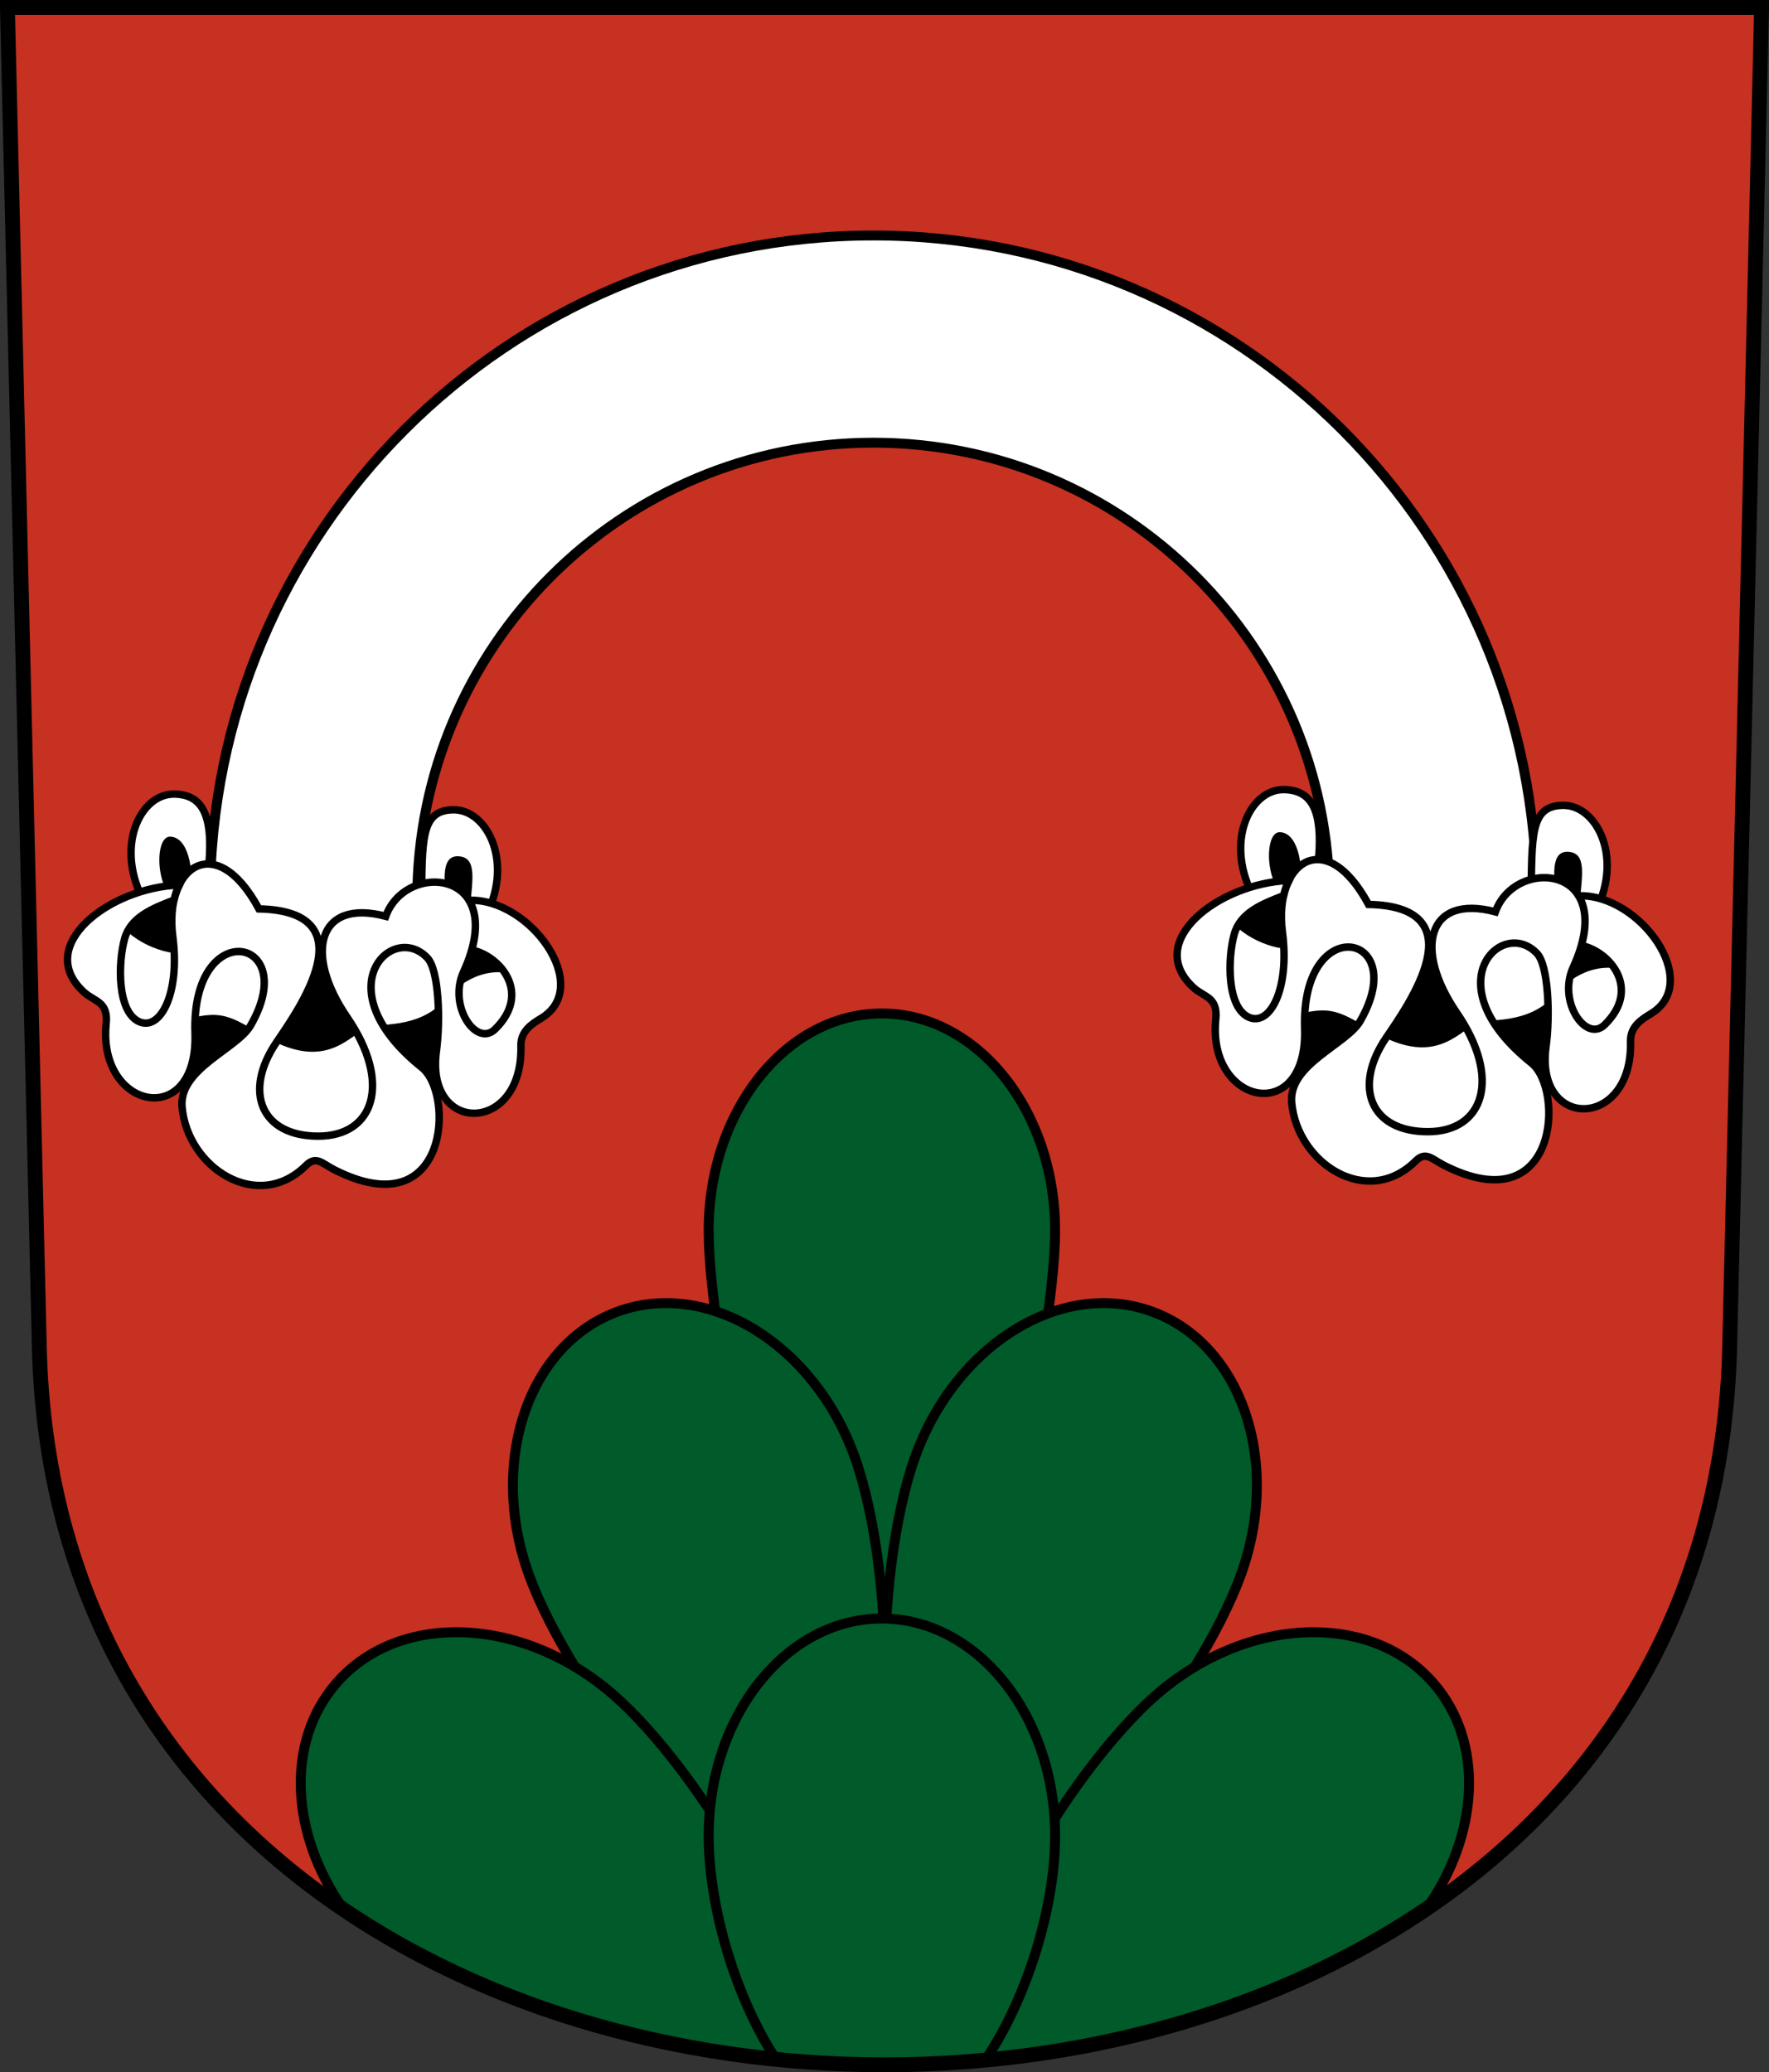
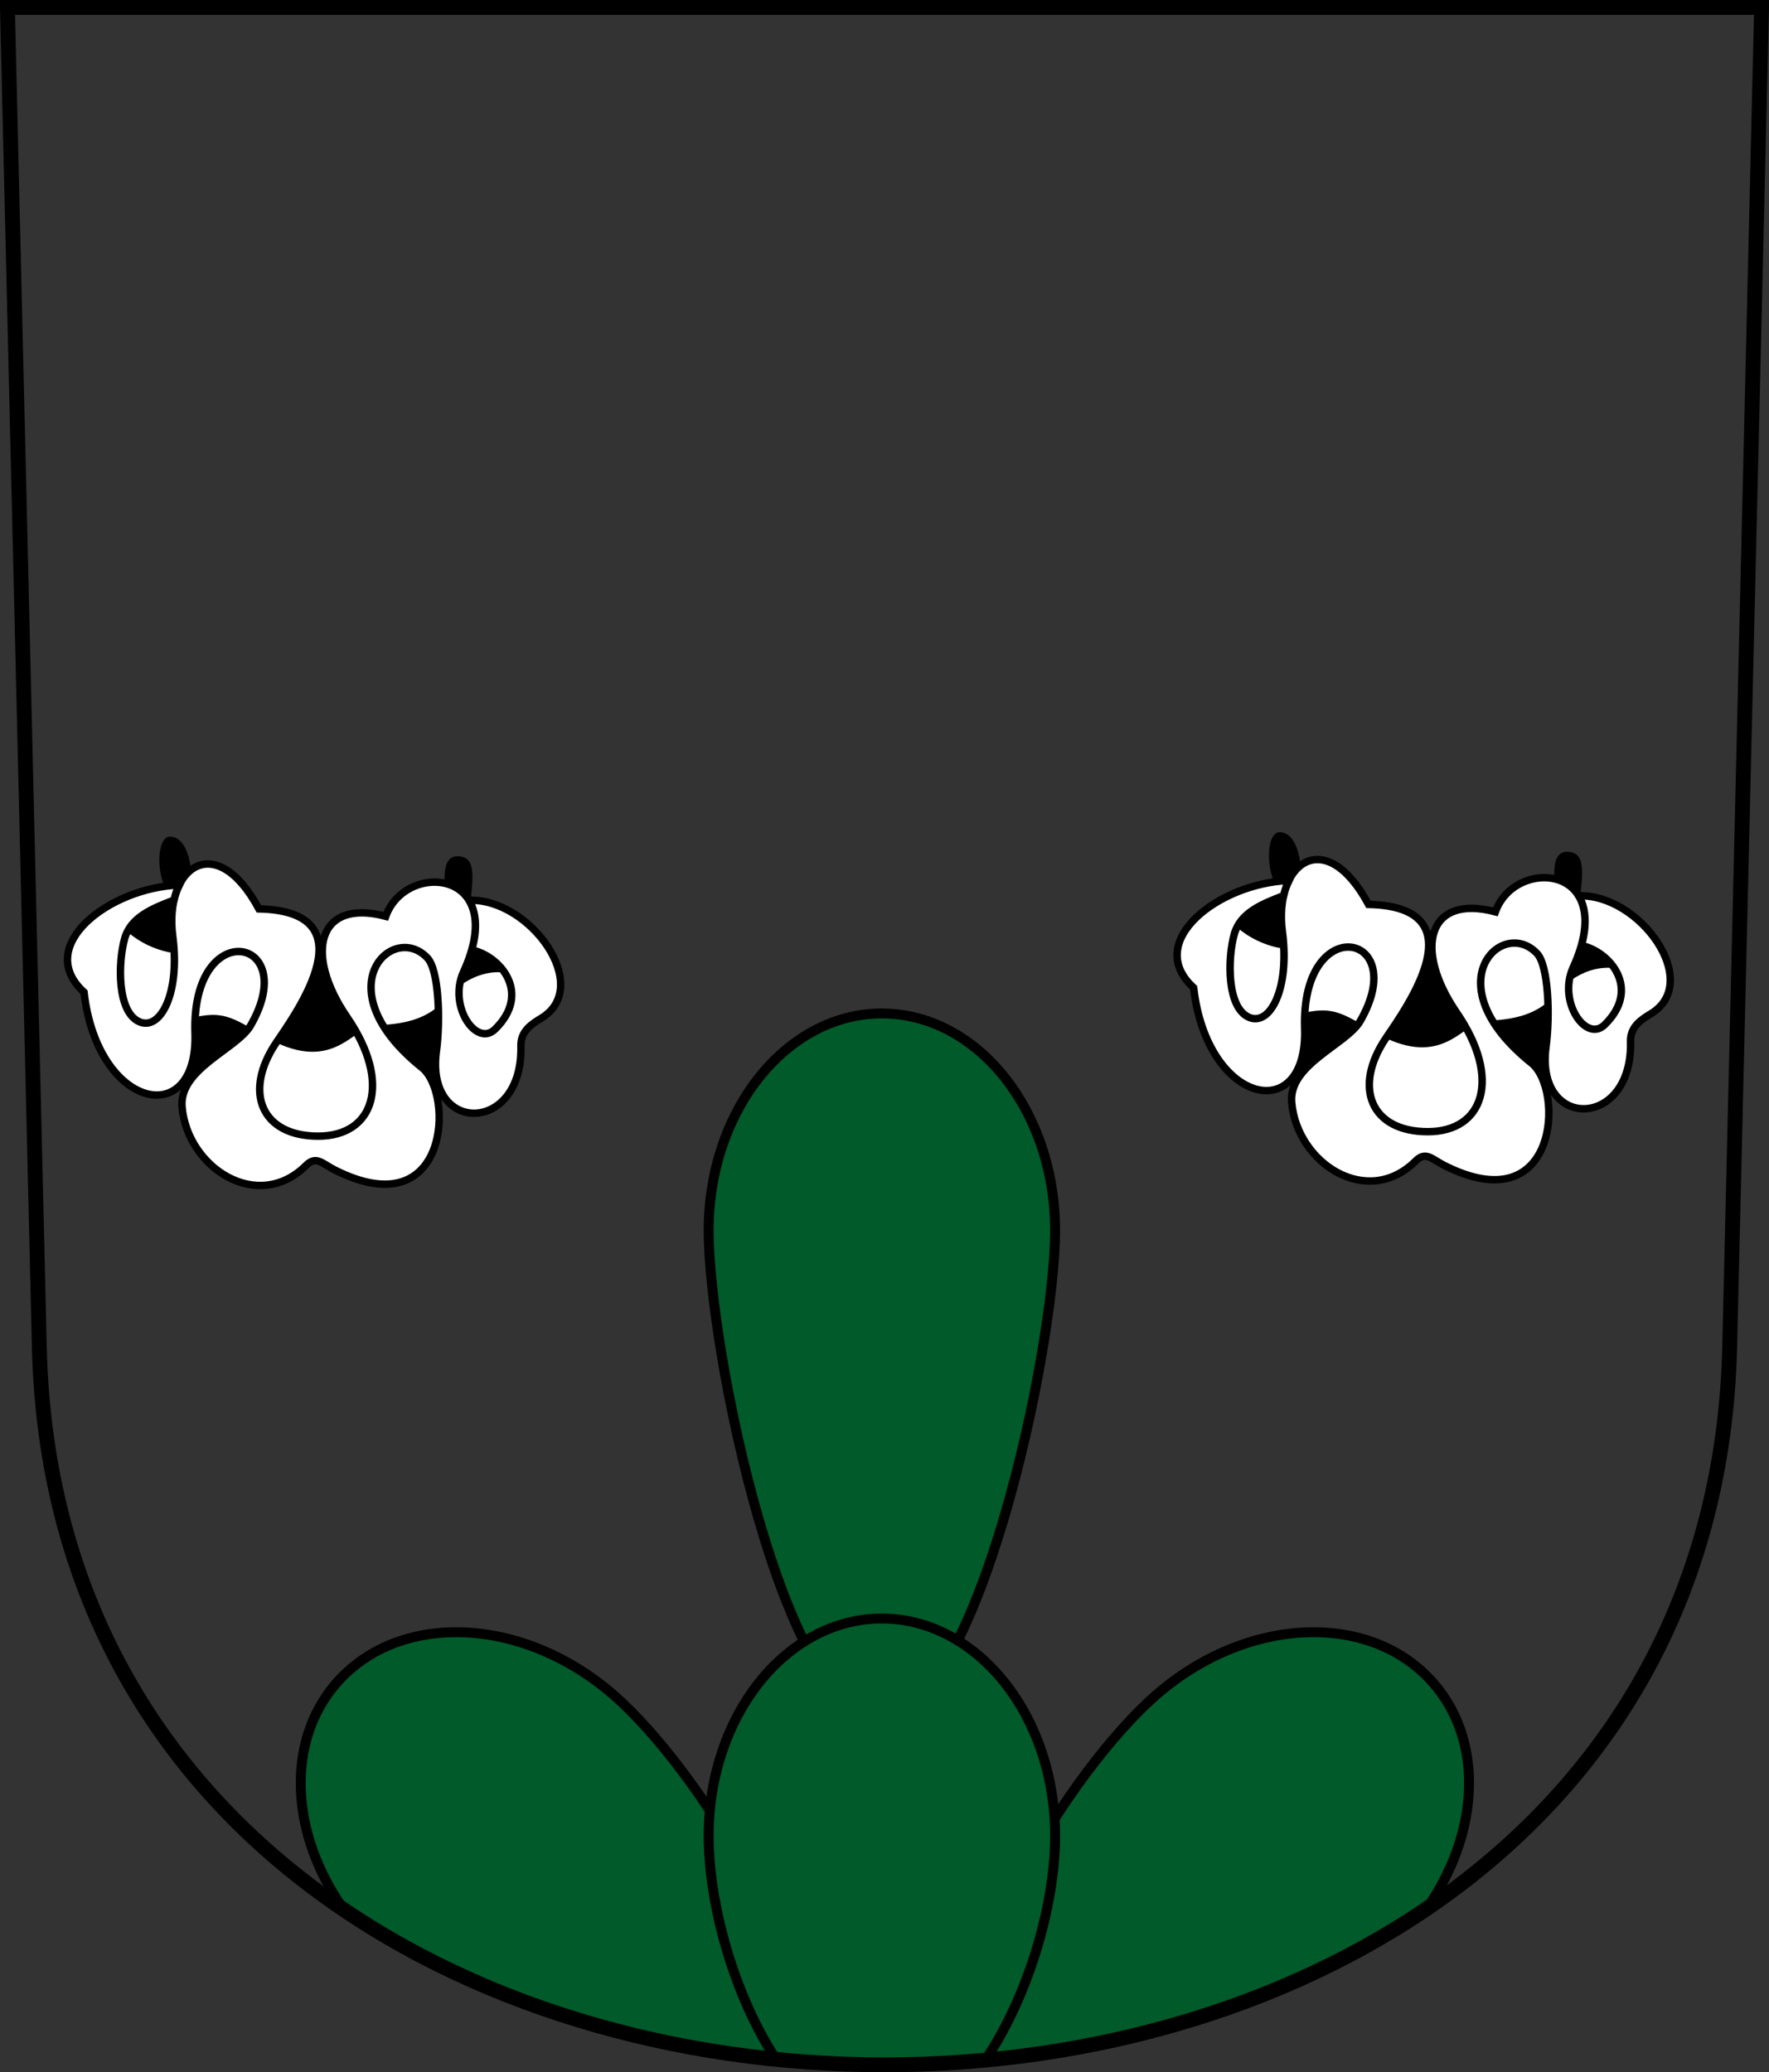
<svg xmlns="http://www.w3.org/2000/svg" xmlns:xlink="http://www.w3.org/1999/xlink" version="1.0" width="238.243" height="279.064" id="svg2780">
  <rect width="100%" height="100%" fill="#333333" stroke="none" />
  <defs id="defs2782" />
  <g transform="translate(-6.402,-793.808)" id="layer1">
-     <path d="M 7.402,794.808 L 11.697,975.222 C 14.765,1104.089 236.281,1104.089 239.349,975.222 L 243.645,794.808 L 7.402,794.808 z" id="path3282" style="fill:#c63121;fill-opacity:1;fill-rule:evenodd;stroke:none;stroke-width:2;stroke-linecap:butt;stroke-miterlimit:4;stroke-dashoffset:0;stroke-opacity:1" />
-     <path d="M 124.031,21.188 C 74.722,21.188 34.688,61.222 34.688,110.531 C 34.688,112.939 34.781,115.328 34.969,117.688 L 63.031,117.688 C 62.758,115.338 62.594,112.954 62.594,110.531 C 62.594,76.621 90.121,49.094 124.031,49.094 C 157.941,49.094 185.438,76.621 185.438,110.531 C 185.438,112.954 185.273,115.338 185,117.688 L 213.062,117.688 C 213.25,115.328 213.344,112.939 213.344,110.531 C 213.344,61.222 173.341,21.188 124.031,21.188 z" transform="translate(0,804.331)" id="path3609" style="opacity:1;color:#000000;fill:#ffffff;fill-opacity:1;fill-rule:evenodd;stroke:#000000;stroke-width:1pt;stroke-linecap:butt;stroke-linejoin:miter;marker:none;marker-start:none;marker-mid:none;marker-end:none;stroke-miterlimit:4;stroke-dasharray:none;stroke-dashoffset:0;stroke-opacity:1;visibility:visible;display:inline;overflow:visible;enable-background:accumulate" />
    <g id="g3353">
-       <path d="M 34.164,913.337 C 30.122,952.325 13.568,927.418 25.935,915.457 C 21.733,908.02 25.21,900.635 29.925,900.744 C 34.326,900.842 35.433,904.646 34.164,913.337 z" id="path2495" style="color:#000000;fill:#ffffff;fill-opacity:1;fill-rule:evenodd;stroke:#000000;stroke-width:1px;stroke-linecap:butt;stroke-linejoin:miter;marker:none;marker-start:none;marker-mid:none;marker-end:none;stroke-miterlimit:4;stroke-dasharray:none;stroke-dashoffset:0;stroke-opacity:1;visibility:visible;display:inline;overflow:visible;enable-background:accumulate" />
-       <path d="M 63.158,915.453 C 65.133,943.719 84.223,937.385 71.563,917.661 C 75.765,910.224 72.112,902.751 67.397,902.86 C 62.996,902.958 63.299,906.939 63.158,915.453 z" id="path3271" style="color:#000000;fill:#ffffff;fill-opacity:1;fill-rule:evenodd;stroke:#000000;stroke-width:1px;stroke-linecap:butt;stroke-linejoin:miter;marker:none;marker-start:none;marker-mid:none;marker-end:none;stroke-miterlimit:4;stroke-dasharray:none;stroke-dashoffset:0;stroke-opacity:1;visibility:visible;display:inline;overflow:visible;enable-background:accumulate" />
      <path d="M 28.927,913.96 C 27.326,911.184 27.585,906.466 29.301,906.479 C 31.653,906.497 32.608,910.63 32.044,914.833 L 49.126,921.566 L 66.722,916.418 C 66.05,912.114 65.882,909.028 68.115,909.119 C 70.776,909.227 69.986,912.455 69.669,916.46 L 78.677,929.92 L 51.44,950.253 L 24.688,936.404 L 19.326,920.07 L 28.927,913.96 z" id="path2497" style="fill:#000000;fill-opacity:1;fill-rule:evenodd;stroke:none;stroke-width:1px;stroke-linecap:butt;stroke-linejoin:miter;stroke-opacity:1" />
      <path d="M 77.117,925.584 C 72.885,923.544 68.931,925.451 66.42,928.346 C 62.763,932.565 57.187,931.469 55.826,932.177 C 53.15,933.57 49.971,938.224 41.557,933.104 C 36.965,930.31 35.791,929.607 29.52,931.69 L 31.487,922.272 C 28.439,922.343 23.949,920.8 21.471,916.834 C 19.719,930.755 28.133,938.01 31.419,926.866 C 36.056,911.141 46.558,923.1 41.381,933.256 C 26.986,948.952 65.854,958.404 55.699,933.119 C 52.309,923.011 63.65,910.78 66.522,929.425 C 68.356,941.329 77.217,931.643 77.117,925.584 z" id="path3328" style="fill:#ffffff;fill-opacity:1;fill-rule:evenodd;stroke:none;stroke-width:1px;stroke-linecap:butt;stroke-linejoin:miter;stroke-opacity:1" />
-       <path d="M 73.064,932.419 C 70.565,934.858 66.717,929.303 68.827,924.683 C 75.106,910.931 61.066,909.632 58.353,917.202 C 49.153,914.764 47.313,922.279 53.15,930.793 C 59.214,939.638 56.793,946.811 49.251,946.811 C 41.584,946.811 39.106,940.841 43.64,934.16 C 46.575,929.834 56.121,916.517 41.271,916.205 C 35.433,905.382 28.449,910.63 29.675,919.945 C 30.676,927.545 28.022,932.627 25.187,931.416 C 22.152,930.12 22.28,923.438 23.19,920.2 C 24,917.315 26.916,916.138 29.844,915.018 C 30.014,914.265 30.265,913.588 30.562,912.987 C 21.135,913.323 10.877,921.192 17.718,927.425 C 19.139,928.721 20.998,928.658 20.698,931.666 C 19.534,943.317 33.109,946.063 32.668,932.913 C 32.136,917.046 47.09,919.895 40.149,931.915 C 38.326,935.072 30.47,937.751 30.922,942.888 C 31.642,951.059 41.095,957.238 47.63,950.743 C 48.994,949.387 49.783,950.504 51.495,951.366 C 66.849,959.103 67.636,941.111 63.216,937.573 C 49.912,926.927 59.283,917.826 63.964,922.813 C 65.512,924.462 65.741,931.178 65.177,935.366 C 63.652,946.686 76.861,946.562 76.557,934.658 C 76.506,932.643 78.06,931.678 79.307,930.921 C 86.331,926.657 77.784,914.744 69.562,915.049 C 70.476,916.548 70.776,918.762 69.938,921.737 C 73.764,922.53 78.047,927.558 73.064,932.419 z" id="path3324" style="fill:#ffffff;fill-opacity:1;fill-rule:evenodd;stroke:#000000;stroke-width:1px;stroke-linecap:butt;stroke-linejoin:miter;stroke-opacity:1" />
+       <path d="M 73.064,932.419 C 70.565,934.858 66.717,929.303 68.827,924.683 C 75.106,910.931 61.066,909.632 58.353,917.202 C 49.153,914.764 47.313,922.279 53.15,930.793 C 59.214,939.638 56.793,946.811 49.251,946.811 C 41.584,946.811 39.106,940.841 43.64,934.16 C 46.575,929.834 56.121,916.517 41.271,916.205 C 35.433,905.382 28.449,910.63 29.675,919.945 C 30.676,927.545 28.022,932.627 25.187,931.416 C 22.152,930.12 22.28,923.438 23.19,920.2 C 24,917.315 26.916,916.138 29.844,915.018 C 30.014,914.265 30.265,913.588 30.562,912.987 C 21.135,913.323 10.877,921.192 17.718,927.425 C 19.534,943.317 33.109,946.063 32.668,932.913 C 32.136,917.046 47.09,919.895 40.149,931.915 C 38.326,935.072 30.47,937.751 30.922,942.888 C 31.642,951.059 41.095,957.238 47.63,950.743 C 48.994,949.387 49.783,950.504 51.495,951.366 C 66.849,959.103 67.636,941.111 63.216,937.573 C 49.912,926.927 59.283,917.826 63.964,922.813 C 65.512,924.462 65.741,931.178 65.177,935.366 C 63.652,946.686 76.861,946.562 76.557,934.658 C 76.506,932.643 78.06,931.678 79.307,930.921 C 86.331,926.657 77.784,914.744 69.562,915.049 C 70.476,916.548 70.776,918.762 69.938,921.737 C 73.764,922.53 78.047,927.558 73.064,932.419 z" id="path3324" style="fill:#ffffff;fill-opacity:1;fill-rule:evenodd;stroke:#000000;stroke-width:1px;stroke-linecap:butt;stroke-linejoin:miter;stroke-opacity:1" />
    </g>
    <use transform="translate(149.441,-0.601)" id="use3372" x="0" y="0" width="248.031" height="248.031" xlink:href="#g3353" />
    <path d="M 148.497,959.518 C 148.497,975.654 137.851,1025.169 124.974,1025.169 C 112.097,1025.169 101.84,975.654 101.84,959.518 C 101.84,943.383 112.291,930.287 125.168,930.287 C 138.046,930.287 148.497,943.383 148.497,959.518 z" id="path2399" style="color:#000000;fill:#005a29;fill-opacity:1;fill-rule:evenodd;stroke:#000000;stroke-width:1pt;stroke-linecap:butt;stroke-linejoin:miter;marker:none;marker-start:none;marker-mid:none;marker-end:none;stroke-miterlimit:4;stroke-dashoffset:0;stroke-opacity:1;visibility:visible;display:inline;overflow:visible;enable-background:accumulate" />
-     <path d="M 121.515,990.028 C 126.971,1005.213 128.336,1040.499 116.217,1044.853 C 104.099,1049.207 83.062,1020.988 77.606,1005.803 C 72.151,990.617 77.558,974.759 89.677,970.405 C 101.796,966.051 116.059,974.842 121.515,990.028 z" id="path3617" style="color:#000000;fill:#005a29;fill-opacity:1;fill-rule:evenodd;stroke:#000000;stroke-width:1pt;stroke-linecap:butt;stroke-linejoin:miter;marker:none;marker-start:none;marker-mid:none;marker-end:none;stroke-miterlimit:4;stroke-dashoffset:0;stroke-opacity:1;visibility:visible;display:inline;overflow:visible;enable-background:accumulate" />
    <path d="M 67.75,209.281 C 61.47,209.3 55.687,211.577 51.719,216.125 C 44.782,224.074 45.532,236.563 52.719,246.656 C 69.771,258.172 90.577,264.886 112.031,266.875 C 118.031,255.998 100.708,227.912 89.062,217.75 C 82.604,212.114 74.867,209.26 67.75,209.281 z" transform="translate(0,804.331)" id="path3621" style="color:#000000;fill:#005a29;fill-opacity:1;fill-rule:evenodd;stroke:#000000;stroke-width:1pt;stroke-linecap:butt;stroke-linejoin:miter;marker:none;marker-start:none;marker-mid:none;marker-end:none;stroke-miterlimit:4;stroke-dashoffset:0;stroke-opacity:1;visibility:visible;display:inline;overflow:visible;enable-background:accumulate" />
    <use transform="matrix(-1,0,0,1,251.152,0)" id="use3625" style="fill:#005a29;fill-opacity:1" x="0" y="0" width="248.031" height="248.031" xlink:href="#path3617" />
    <use transform="matrix(-1,0,0,1,251.152,0)" id="use3627" style="fill:#005a29;fill-opacity:1" x="0" y="0" width="248.031" height="248.031" xlink:href="#path3621" />
    <path d="M 125.156,207.438 C 112.279,207.438 101.844,220.552 101.844,236.688 C 101.844,246.164 105.378,258.344 110.906,266.781 C 120.266,267.723 129.756,267.751 139.125,266.875 C 144.799,258.434 148.5,246.199 148.5,236.688 C 148.5,220.552 138.033,207.438 125.156,207.438 z" transform="translate(0,804.331)" id="path3623" style="color:#000000;fill:#005a29;fill-opacity:1;fill-rule:evenodd;stroke:#000000;stroke-width:1pt;stroke-linecap:butt;stroke-linejoin:miter;marker:none;marker-start:none;marker-mid:none;marker-end:none;stroke-miterlimit:4;stroke-dashoffset:0;stroke-opacity:1;visibility:visible;display:inline;overflow:visible;enable-background:accumulate" />
    <path d="M 7.402,794.808 L 11.697,975.222 C 14.765,1104.089 236.281,1104.089 239.349,975.222 L 243.645,794.808 L 7.402,794.808 z" id="path3253" style="fill:none;fill-opacity:1;fill-rule:evenodd;stroke:#000000;stroke-width:2;stroke-linecap:butt;stroke-miterlimit:4;stroke-dashoffset:0;stroke-opacity:1" />
  </g>
</svg>